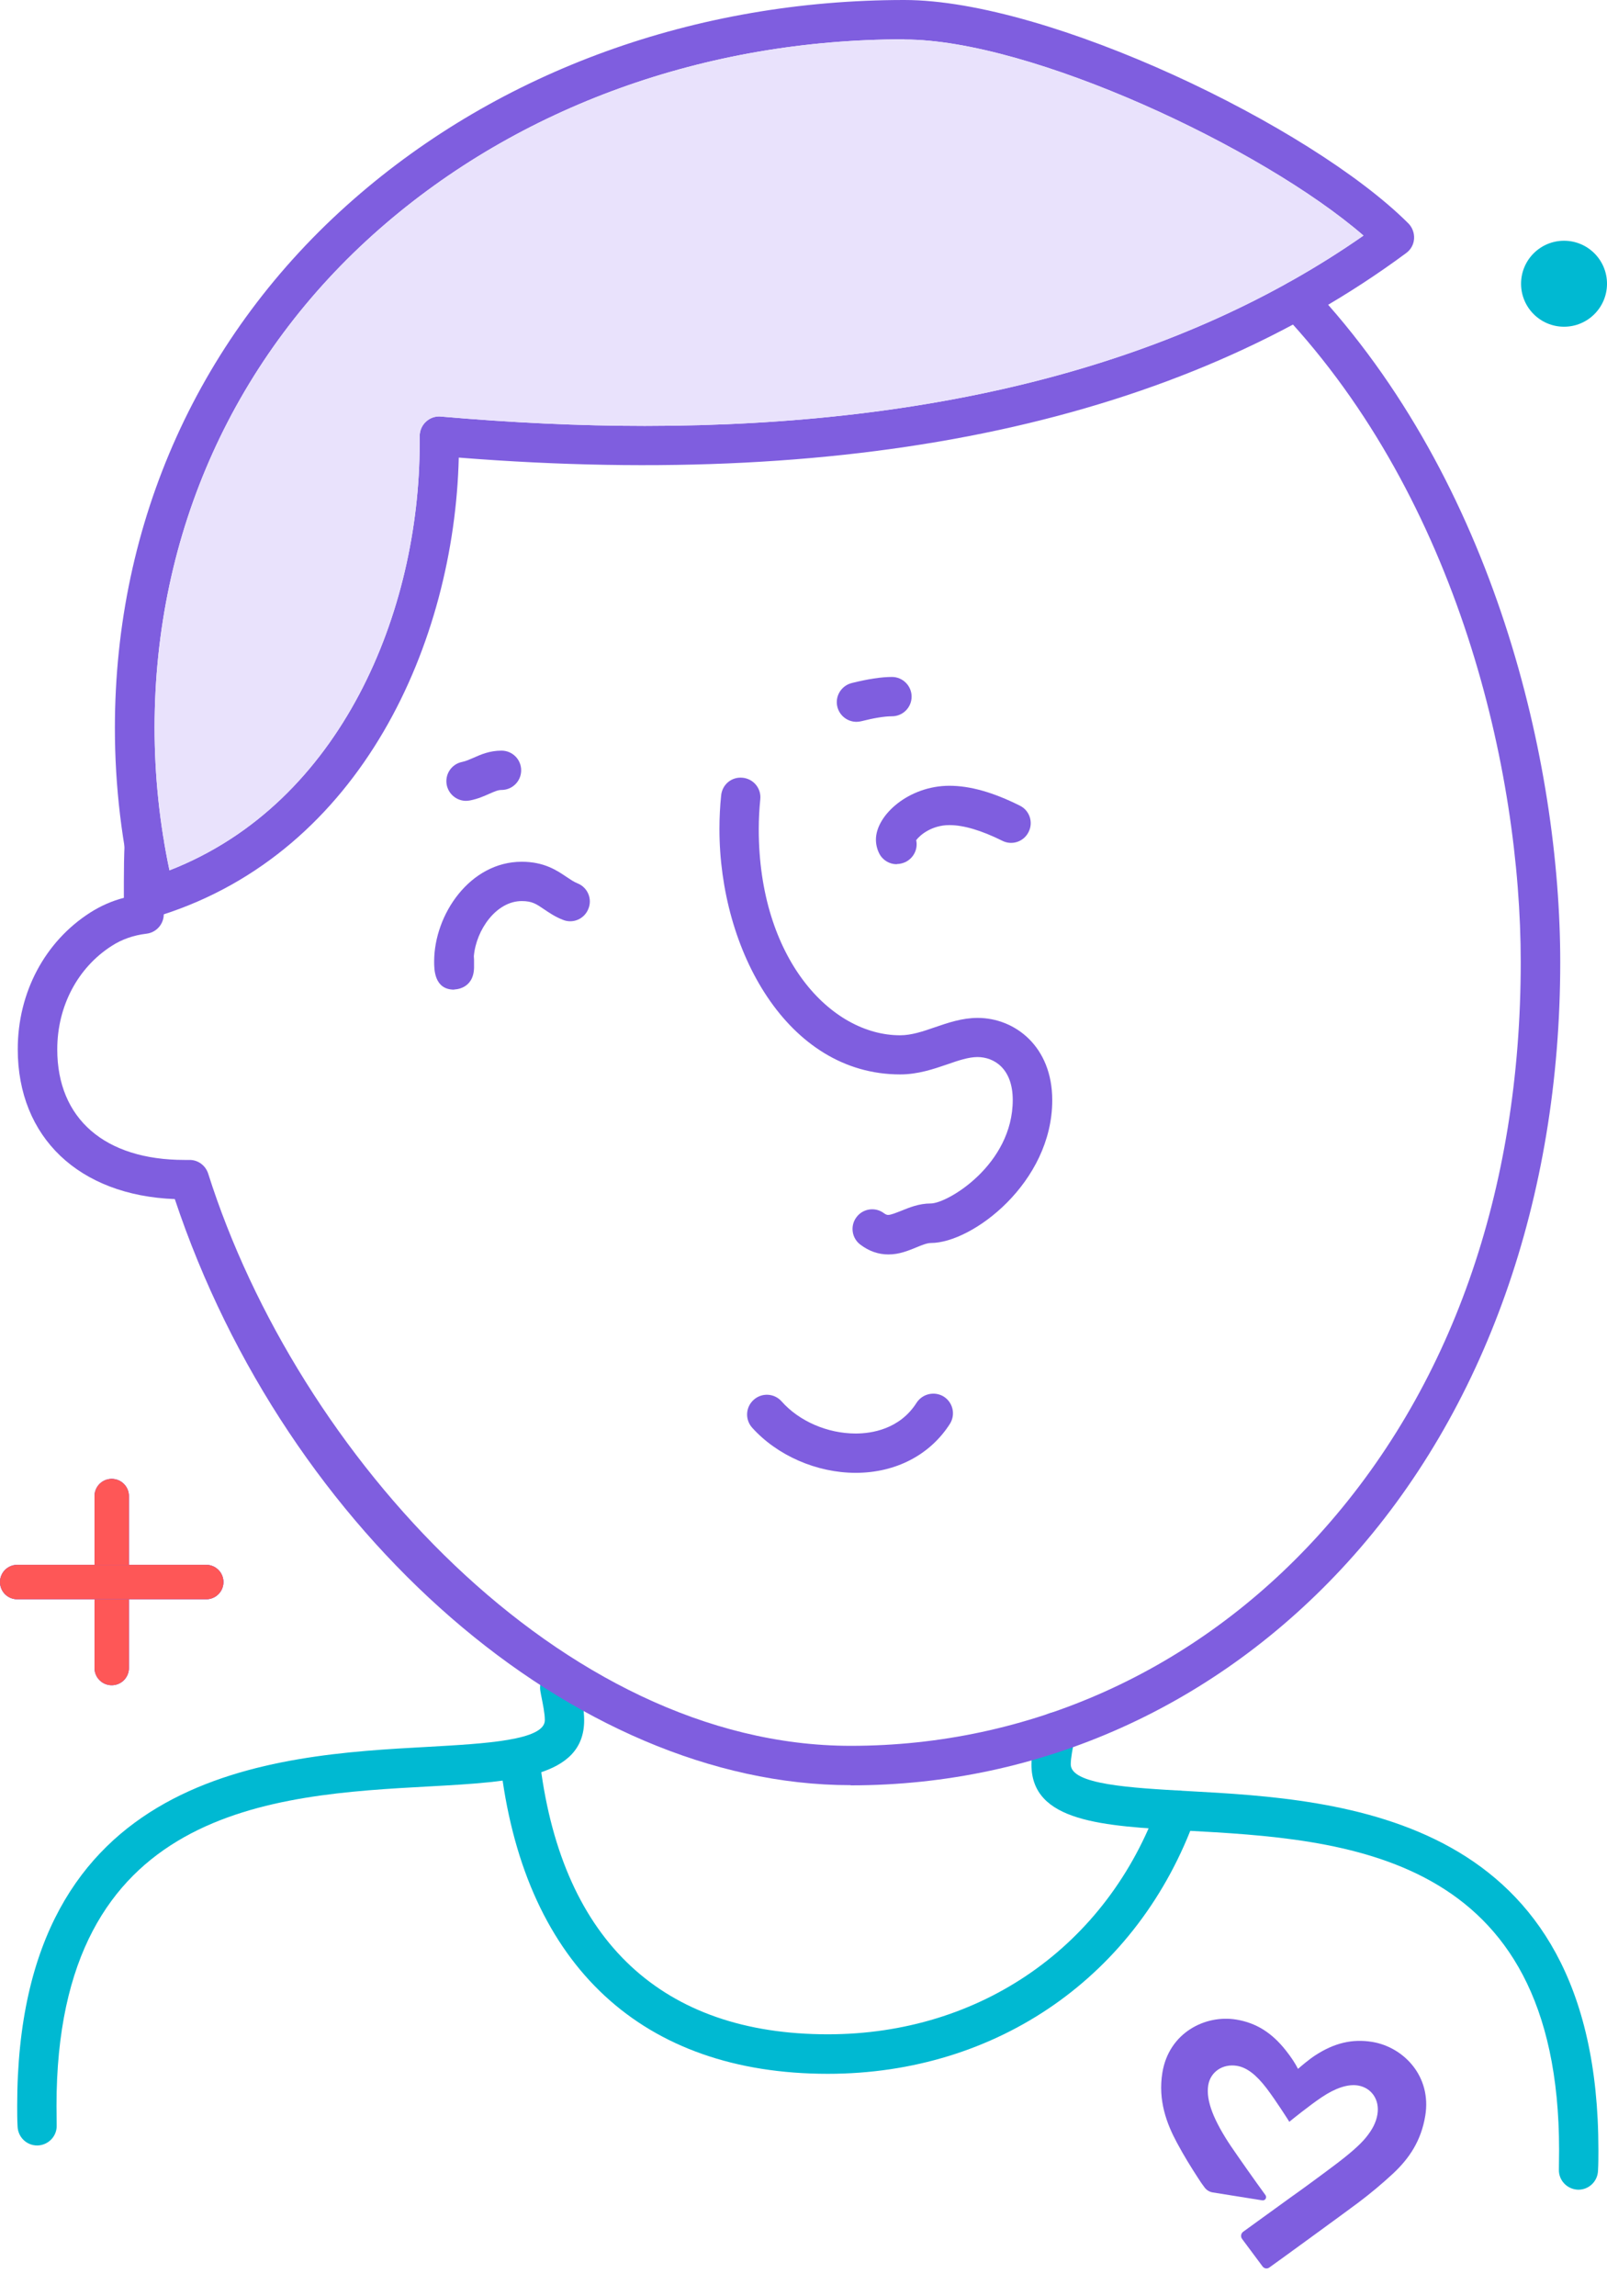
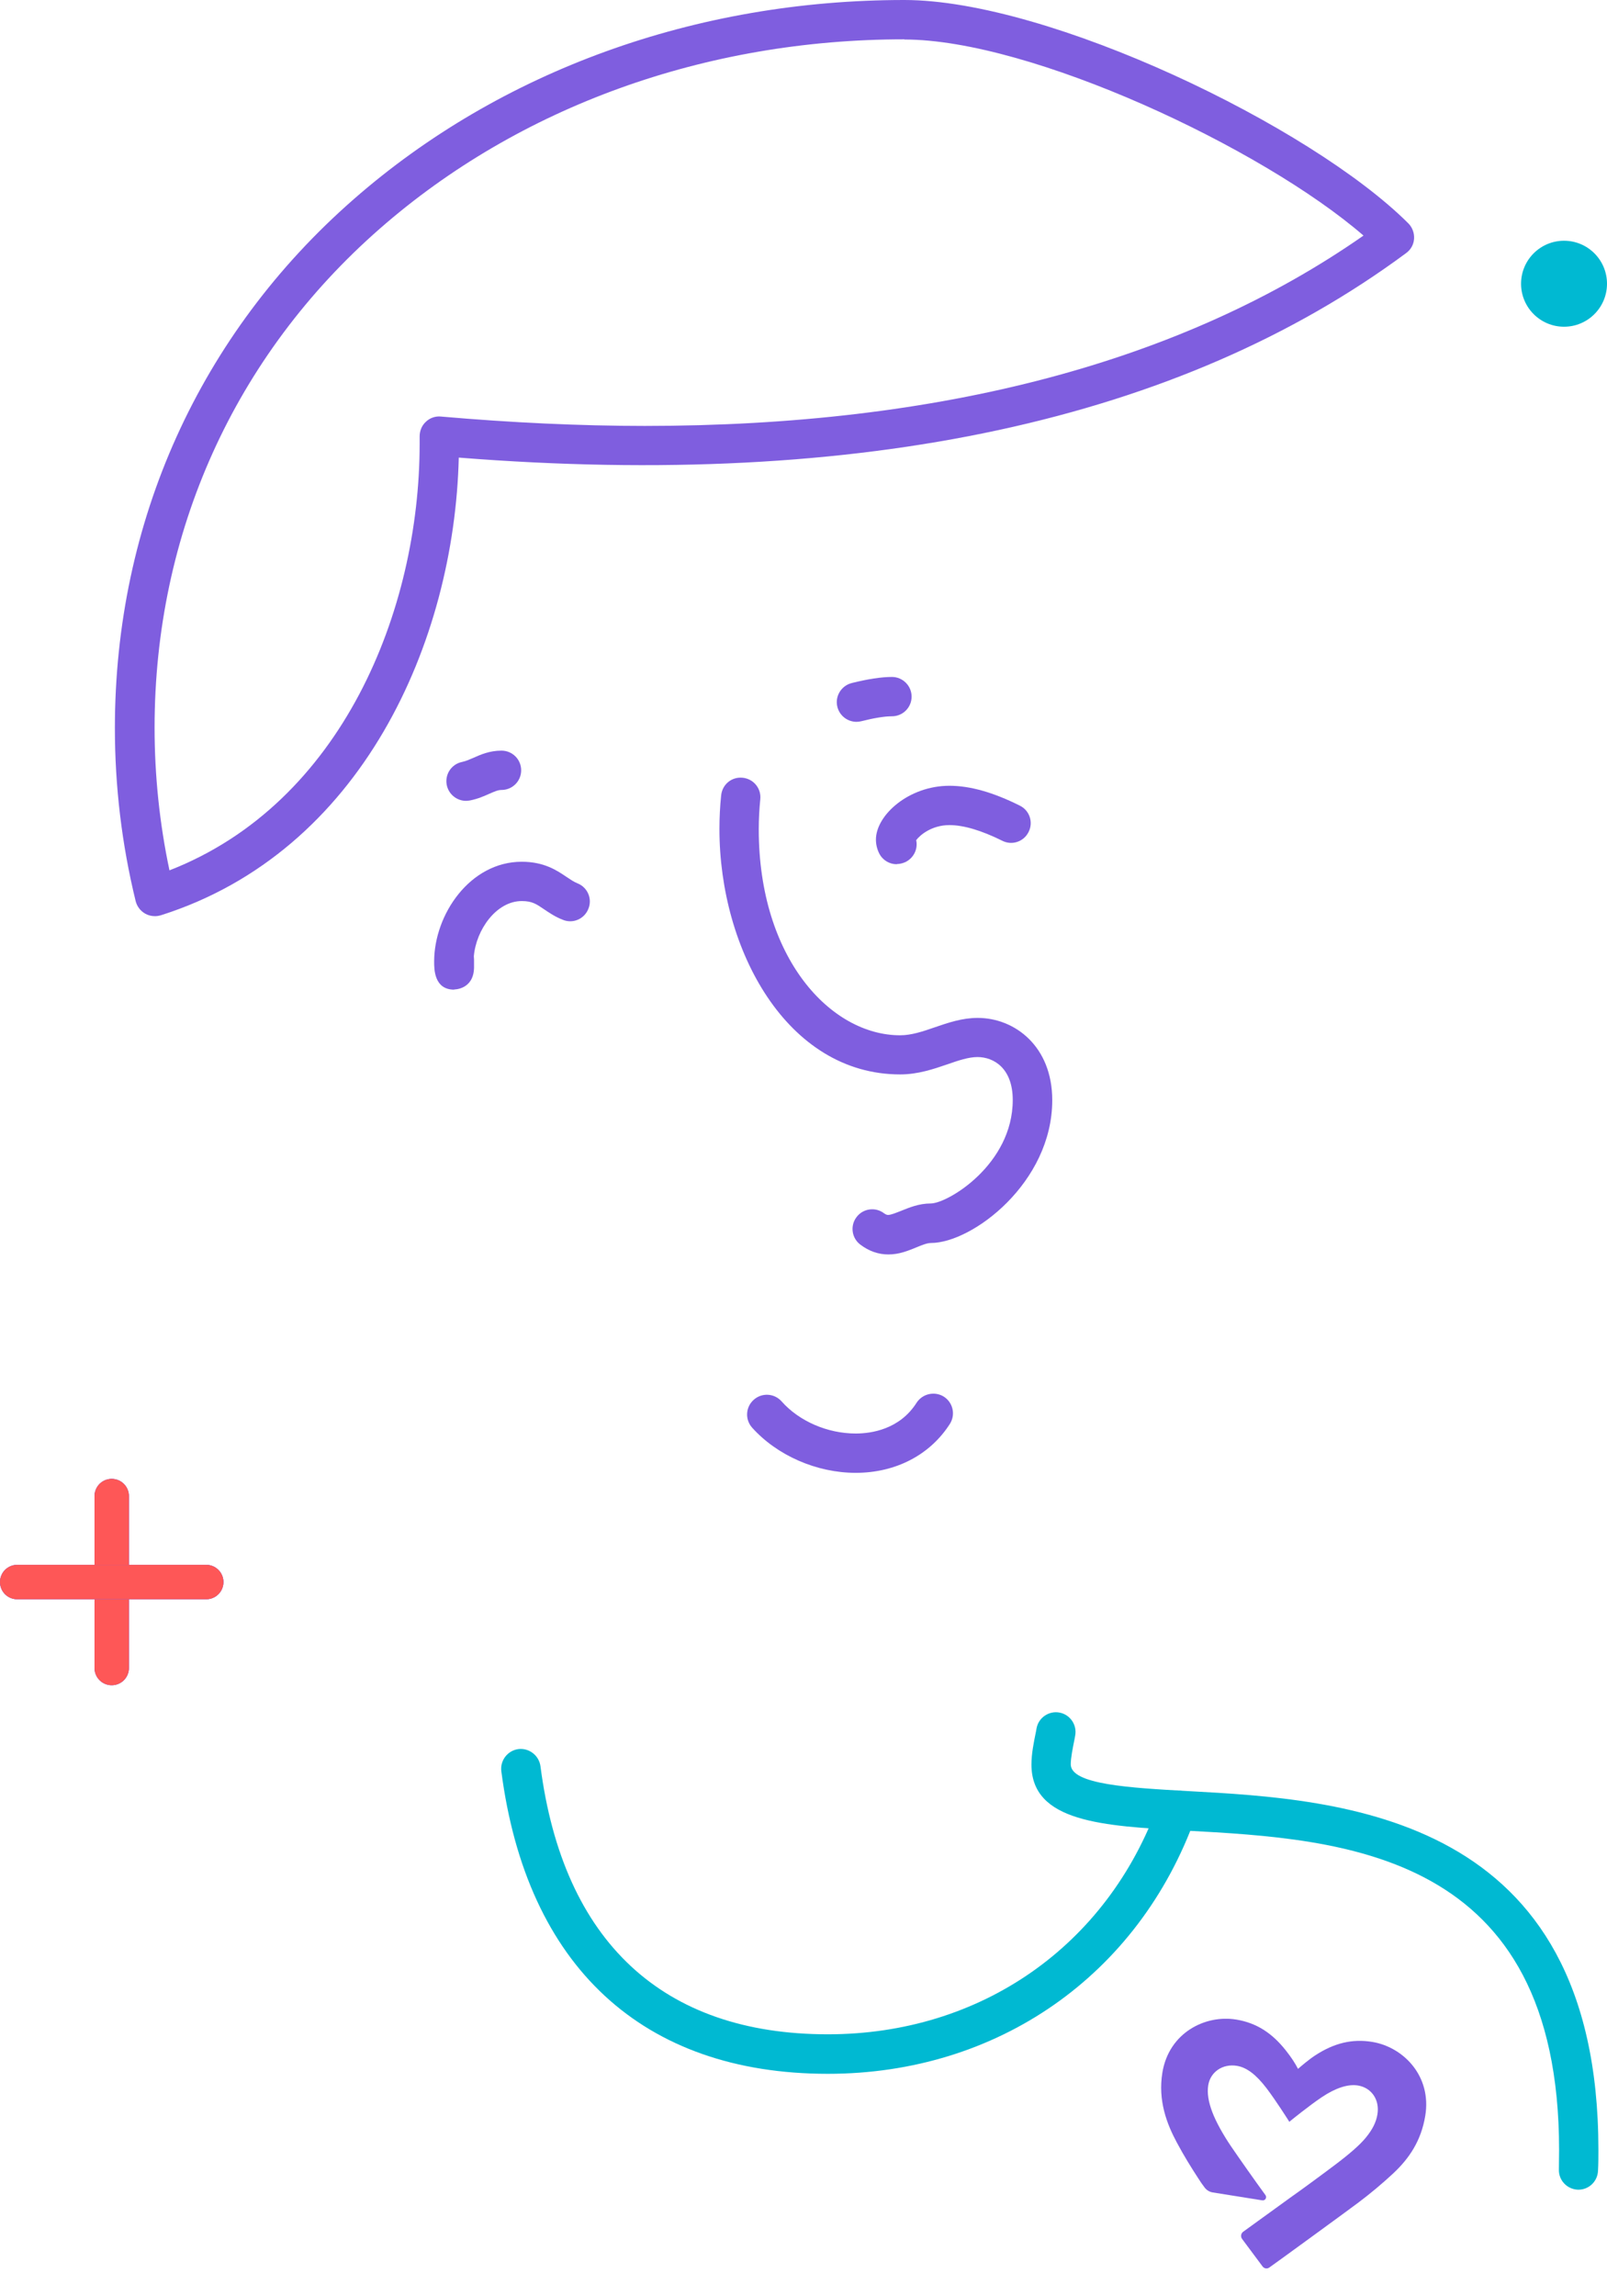
<svg xmlns="http://www.w3.org/2000/svg" width="187" height="267" viewBox="0 0 187 267" fill="none">
  <path d="M183.69 254.672C183.69 254.672 183.646 254.672 183.624 254.672C182.358 254.628 181.359 253.584 181.403 252.318C181.403 251.564 181.425 250.809 181.425 250.054C181.425 215.283 156.31 213.907 137.99 212.908C128.353 212.375 120.025 211.931 120.025 205.225C120.025 203.982 120.292 202.65 120.558 201.362L120.625 200.984C120.869 199.741 122.091 198.942 123.312 199.186C124.555 199.43 125.355 200.651 125.111 201.873L125.044 202.25C124.822 203.36 124.6 204.426 124.6 205.203C124.6 207.557 131.528 207.934 138.234 208.312C156.11 209.288 186 210.932 186 250.054C186 250.853 186 251.652 185.955 252.452C185.911 253.695 184.912 254.672 183.668 254.672H183.69Z" fill="#00B9D2" />
-   <path d="M4.31 249.53C4.31 249.53 4.354 249.53 4.376 249.53C5.642 249.486 6.641 248.442 6.597 247.176C6.597 246.421 6.575 245.667 6.575 244.912C6.575 210.141 31.69 208.765 50.01 207.766C59.647 207.233 67.975 206.789 67.975 200.083C67.975 198.84 67.708 197.508 67.442 196.22L67.375 195.842C67.131 194.599 65.909 193.8 64.688 194.044C63.445 194.288 62.645 195.509 62.889 196.73L62.956 197.108C63.178 198.218 63.4 199.284 63.4 200.061C63.4 202.415 56.472 202.792 49.766 203.169C31.89 204.146 2 205.789 2 244.912C2 245.711 2 246.51 2.045 247.31C2.089 248.553 3.088 249.53 4.332 249.53H4.31Z" fill="#00B9D2" />
  <path d="M96.332 241.195C74.769 241.195 61.29 228.694 58.337 206.002C58.182 204.737 59.07 203.604 60.313 203.427C61.557 203.271 62.712 204.16 62.889 205.403C65.532 225.808 77.101 236.599 96.332 236.599C114.119 236.599 128.864 226.318 134.815 209.755C135.237 208.556 136.547 207.934 137.746 208.378C138.945 208.8 139.567 210.11 139.123 211.309C132.506 229.738 116.095 241.195 96.332 241.195Z" fill="#00B9D2" />
-   <path d="M98.952 207.623C66.886 207.623 33.333 178.426 20.342 139.459C9.195 139.037 2.066 132.287 2.066 122.029C2.066 115.435 5.22 109.507 10.505 106.132C11.726 105.355 13.036 104.777 14.413 104.422C14.413 103.8 14.413 103.157 14.413 102.535C14.413 101.025 14.435 99.537 14.502 98.028C14.546 96.762 15.546 95.763 16.878 95.829C18.144 95.874 19.121 96.94 19.076 98.205C19.01 99.648 18.988 101.092 18.988 102.535C18.988 103.778 18.988 105.022 19.054 106.243C19.099 107.442 18.21 108.463 17.033 108.596C15.546 108.774 14.191 109.24 12.992 110.017C9.039 112.549 6.663 117.034 6.663 122.052C6.663 130.111 12.192 134.907 21.475 134.907C21.63 134.907 21.808 134.907 21.963 134.907C23.007 134.863 23.917 135.529 24.228 136.506C34.598 169.211 65.398 203.049 98.996 203.049C119.737 203.049 139.078 194.346 153.424 178.559C168.812 161.618 176.962 138.571 176.962 111.882C176.962 89.679 169.701 58.217 149.293 36.48C148.427 35.547 148.472 34.104 149.404 33.238C150.337 32.372 151.78 32.417 152.646 33.349C173.964 56.063 181.559 88.813 181.559 111.905C181.559 139.37 172.787 164.127 156.843 181.667C141.61 198.431 121.069 207.645 99.019 207.645L98.952 207.623Z" fill="#7F5EDF" />
  <path d="M103.371 145.898C102.216 145.898 101.128 145.52 100.129 144.766C99.107 144.011 98.907 142.567 99.662 141.568C100.417 140.547 101.861 140.347 102.86 141.102C103.126 141.302 103.282 141.302 103.349 141.302C103.682 141.302 104.259 141.058 104.836 140.836C105.769 140.458 106.924 139.97 108.3 139.97C110.277 139.97 117.849 135.44 117.849 127.935C117.849 124.25 115.651 122.94 113.741 122.94C112.72 122.94 111.52 123.339 110.255 123.783C108.634 124.339 106.813 124.96 104.747 124.96C91.579 124.96 83.718 110.461 83.718 96.429C83.718 95.097 83.785 93.765 83.918 92.499C84.051 91.233 85.139 90.323 86.427 90.456C87.693 90.59 88.604 91.7 88.47 92.965C88.359 94.098 88.293 95.252 88.293 96.451C88.293 111.438 96.665 120.409 104.747 120.409C106.058 120.409 107.39 119.964 108.789 119.476C110.343 118.943 111.964 118.388 113.763 118.388C118.071 118.388 122.446 121.674 122.446 127.958C122.446 137.55 113.141 144.566 108.323 144.566C107.879 144.566 107.279 144.81 106.635 145.076C105.702 145.454 104.659 145.898 103.393 145.898H103.371Z" fill="#7F5EDF" />
  <path d="M99.573 171.298C95.021 171.298 90.424 169.278 87.515 166.036C86.672 165.082 86.76 163.638 87.715 162.795C88.67 161.951 90.114 162.04 90.957 162.994C93 165.304 96.309 166.725 99.573 166.725C101.372 166.725 104.681 166.258 106.657 163.15C107.346 162.084 108.767 161.773 109.833 162.439C110.899 163.128 111.209 164.526 110.543 165.592C108.234 169.211 104.237 171.298 99.573 171.298Z" fill="#7F5EDF" />
  <path d="M18.032 106.554C17.633 106.554 17.255 106.465 16.9 106.265C16.345 105.954 15.945 105.421 15.79 104.822C14.169 98.205 13.369 91.433 13.369 84.683C13.369 60.682 23.229 38.856 41.149 23.18C58.248 8.215 80.987 0 105.236 0C122.046 0 152.513 14.632 163.882 25.978C164.349 26.444 164.593 27.11 164.549 27.776C164.504 28.442 164.171 29.042 163.616 29.442C137.346 48.892 100.217 56.929 53.385 53.221C52.874 74.647 42.104 99.027 18.743 106.443C18.521 106.509 18.277 106.554 18.055 106.554H18.032ZM105.236 4.574C82.097 4.574 60.424 12.389 44.191 26.6C27.292 41.387 17.988 61.992 17.988 84.639C17.988 90.19 18.565 95.763 19.72 101.225C39.794 93.409 48.832 70.984 48.832 51.6V50.757C48.832 50.113 49.077 49.491 49.565 49.047C50.032 48.603 50.675 48.381 51.319 48.448C59.491 49.158 67.463 49.536 75.036 49.536C109.5 49.536 137.613 42.097 158.664 27.399C146.806 17.141 119.914 4.596 105.258 4.596L105.236 4.574Z" fill="#7F5EDF" />
-   <path d="M105.236 4.574C82.097 4.574 60.424 12.389 44.191 26.6C27.292 41.387 17.988 61.992 17.988 84.639C17.988 90.19 18.565 95.763 19.72 101.225C39.794 93.409 48.832 70.984 48.832 51.6V50.757C48.832 50.113 49.077 49.491 49.565 49.047C50.032 48.603 50.675 48.381 51.319 48.448C59.491 49.158 67.463 49.536 75.036 49.536C109.5 49.536 137.613 42.097 158.664 27.399C146.806 17.141 119.914 4.596 105.258 4.596L105.236 4.574Z" fill="#E9E2FC" />
  <path d="M52.852 115.102C50.52 115.102 50.52 112.726 50.52 111.838C50.52 106.354 54.695 100.226 60.713 100.226C63.334 100.226 64.821 101.247 65.909 101.98C66.376 102.29 66.753 102.557 67.197 102.735C68.374 103.201 68.952 104.533 68.463 105.71C67.997 106.887 66.664 107.464 65.487 106.975C64.577 106.62 63.911 106.154 63.311 105.754C62.401 105.133 61.912 104.799 60.713 104.799C57.76 104.799 55.406 108.13 55.139 111.216C55.139 111.327 55.162 111.46 55.162 111.594C55.162 112.06 55.162 112.371 55.162 112.571C55.095 115.057 52.941 115.08 52.852 115.08V115.102Z" fill="#7F5EDF" />
  <path d="M104.348 100.514C103.504 100.514 102.705 100.048 102.305 99.249C102.061 98.76 101.928 98.205 101.928 97.65C101.928 94.808 105.747 91.389 110.477 91.389C112.875 91.389 115.562 92.144 118.671 93.698C119.804 94.253 120.27 95.629 119.693 96.762C119.138 97.894 117.761 98.361 116.628 97.783C114.208 96.584 112.143 95.963 110.477 95.963C108.412 95.963 107.035 97.139 106.613 97.717C106.835 98.716 106.347 99.759 105.392 100.248C105.059 100.403 104.704 100.492 104.37 100.492L104.348 100.514Z" fill="#7F5EDF" />
  <path d="M54.229 93.143C53.163 93.143 52.208 92.388 51.986 91.3C51.742 90.057 52.541 88.858 53.785 88.614C54.206 88.525 54.606 88.347 55.072 88.147C55.916 87.77 56.96 87.303 58.359 87.303C59.625 87.303 60.646 88.325 60.646 89.59C60.646 90.856 59.625 91.877 58.359 91.877C57.959 91.877 57.604 92.033 56.938 92.321C56.338 92.588 55.605 92.921 54.673 93.099C54.517 93.121 54.362 93.143 54.229 93.143Z" fill="#7F5EDF" />
  <path d="M99.663 83.951C98.641 83.951 97.709 83.262 97.442 82.219C97.131 80.998 97.886 79.754 99.108 79.443C100.973 78.977 102.549 78.733 103.793 78.733C105.037 78.733 106.08 79.754 106.08 81.02C106.08 82.285 105.059 83.307 103.793 83.307C102.927 83.307 101.706 83.507 100.218 83.884C100.04 83.928 99.84 83.951 99.663 83.951Z" fill="#7F5EDF" />
  <path d="M13 174V194" stroke="#7F5EDF" stroke-width="4" stroke-linecap="round" />
  <path d="M13 174V194" stroke="#7F5EDF" stroke-width="4" stroke-linecap="round" />
  <path d="M13 174V194" stroke="#FE5757" stroke-width="4" stroke-linecap="round" />
  <path d="M24 184H2" stroke="#7F5EDF" stroke-width="4" stroke-linecap="round" />
  <path d="M24 184H2" stroke="#7F5EDF" stroke-width="4" stroke-linecap="round" />
  <path d="M24 184H2" stroke="#FE5757" stroke-width="4" stroke-linecap="round" />
  <circle cx="182" cy="33" r="5" fill="#00B9D2" />
  <path d="M143.857 234.886C146.161 235.264 147.997 236.407 149.633 238.484C150.254 239.272 150.663 239.89 151.047 240.619C151.428 240.284 152.308 239.532 153.053 239.046C155.27 237.601 157.376 237.106 159.68 237.484C163.31 238.08 166.611 241.453 165.853 246.069C165.369 249.015 163.96 251.059 162.119 252.782C160.91 253.91 159.393 255.185 157.971 256.243C156.415 257.405 148.396 263.246 147.692 263.732C147.567 263.818 147.423 263.846 147.284 263.824C147.146 263.801 147.016 263.724 146.922 263.602L144.534 260.395C144.441 260.27 144.401 260.105 144.427 259.947C144.454 259.787 144.54 259.649 144.672 259.557C144.886 259.408 150.063 255.656 150.063 255.656C151.582 254.589 154.26 252.611 155.494 251.675C157.096 250.462 158.235 249.465 158.907 248.653C159.706 247.684 160.133 246.839 160.286 245.906C160.562 244.226 159.609 242.815 158.017 242.553C156.87 242.365 155.418 242.835 153.813 243.911C152.311 244.92 150.216 246.624 150.197 246.641L150.033 246.776L149.92 246.595C149.904 246.573 148.467 244.292 147.367 242.853C146.156 241.273 145.065 240.453 143.933 240.267C142.286 239.996 140.854 240.965 140.599 242.515C140.452 243.41 140.609 244.442 141.082 245.675C141.505 246.783 142.3 248.231 143.264 249.648C144.08 250.849 146.119 253.753 147.255 255.299C147.349 255.424 147.356 255.594 147.277 255.73C147.197 255.865 147.043 255.937 146.889 255.912L141.123 254.991C141.12 254.991 141.117 254.99 141.114 254.99C140.75 254.93 140.424 254.734 140.194 254.441C139.875 254.029 139.718 253.786 139.39 253.28C138.619 252.088 137.815 250.814 136.935 249.171C135.783 247.022 134.727 244.308 135.263 241.047C136.023 236.431 140.23 234.291 143.857 234.886Z" fill="#7F5EDF" />
</svg>